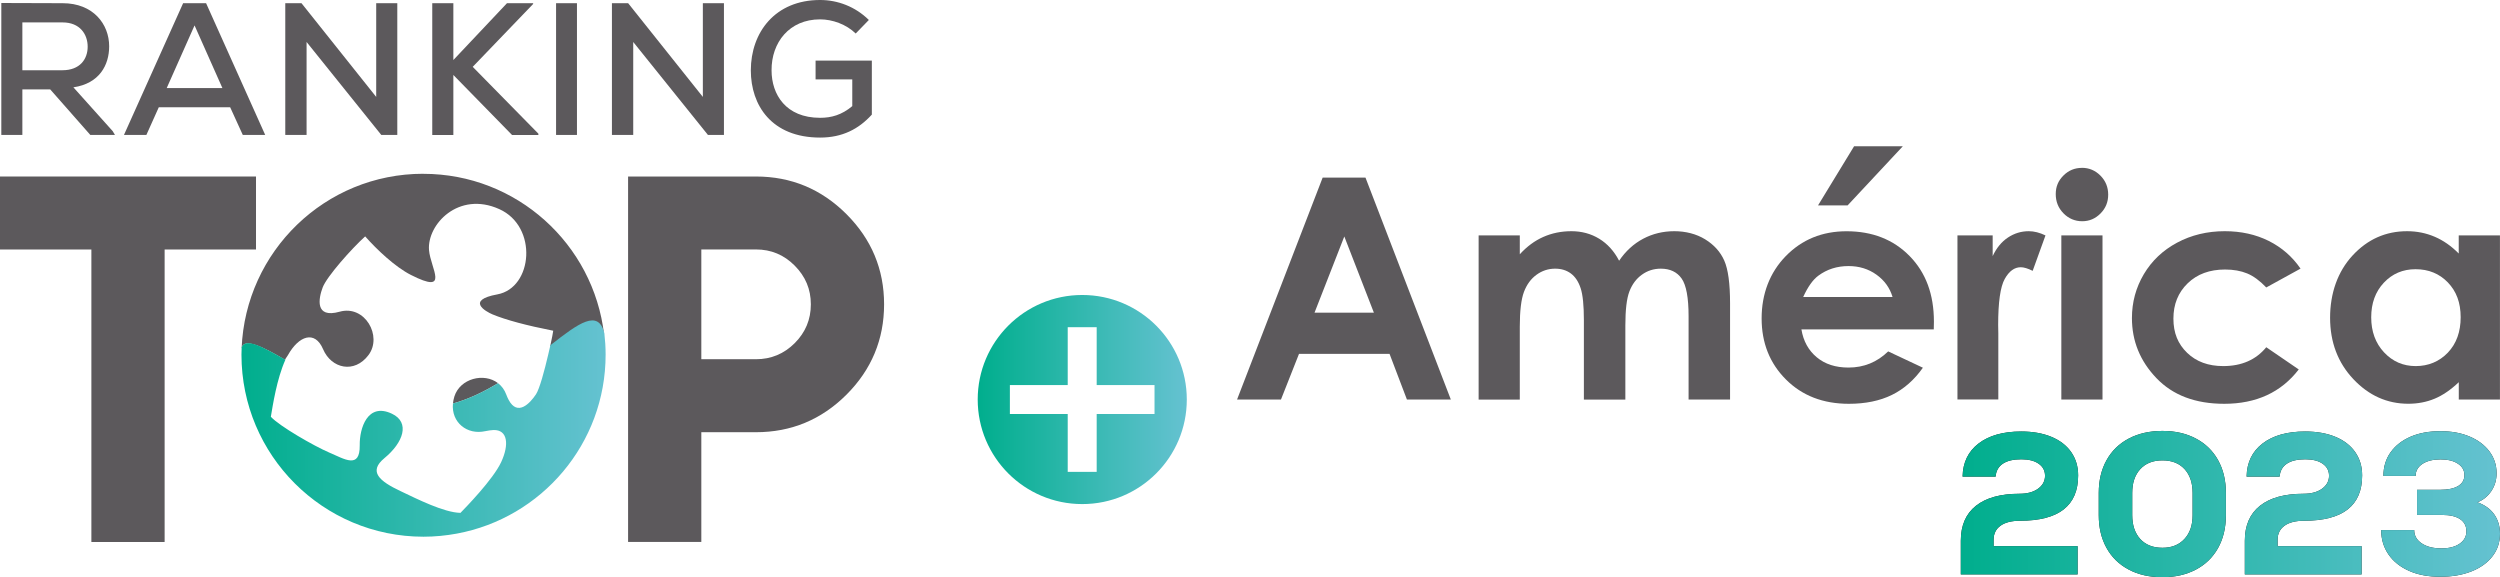
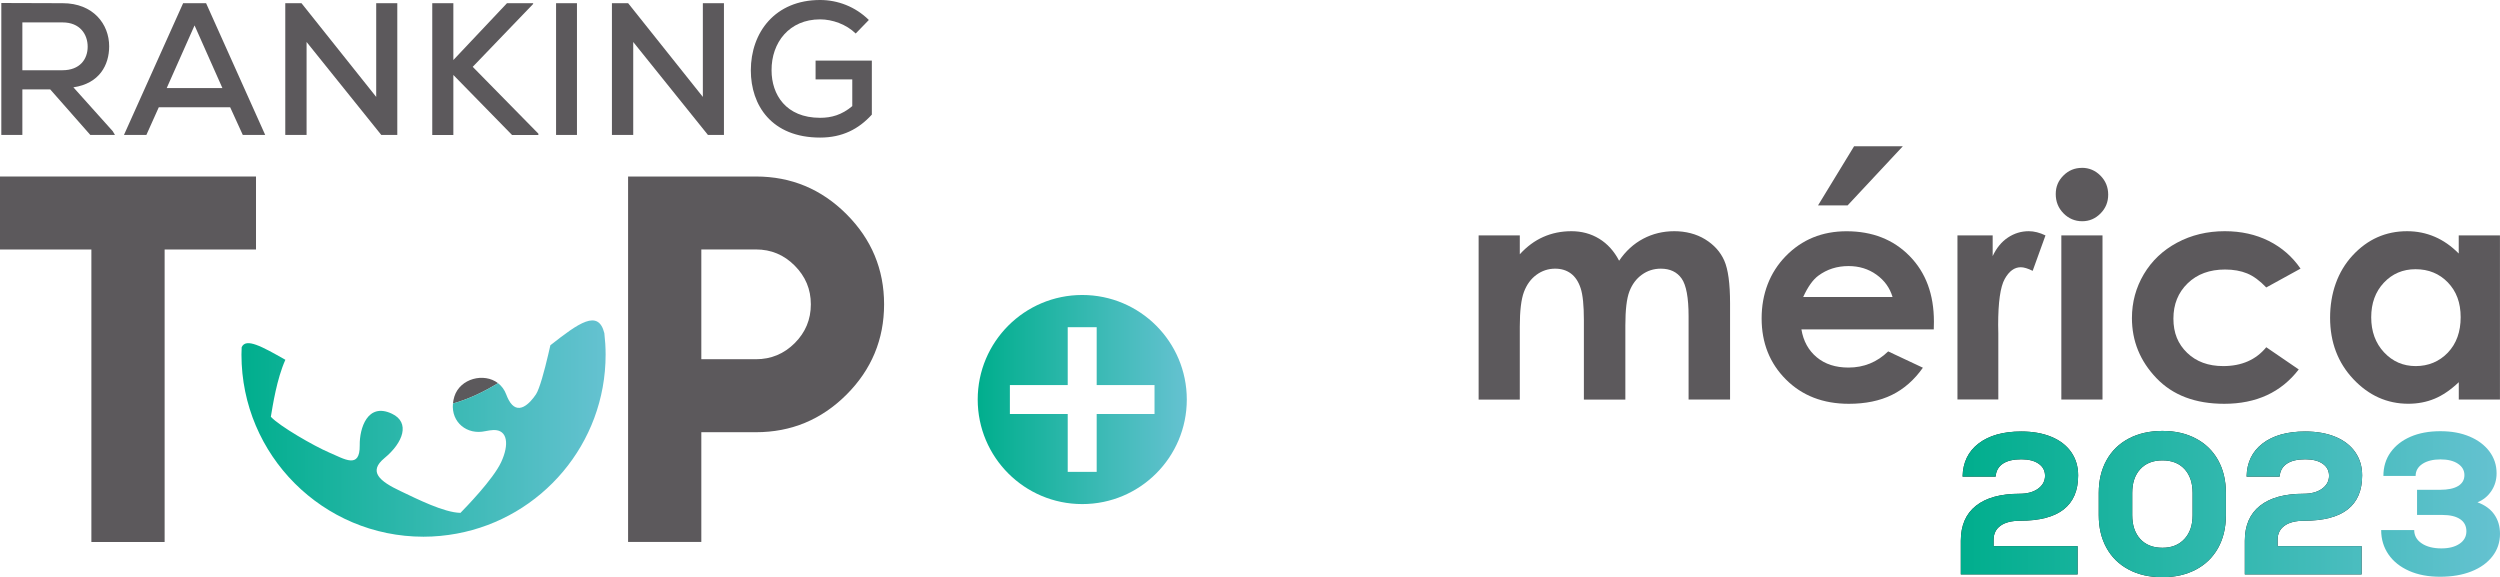
<svg xmlns="http://www.w3.org/2000/svg" xmlns:xlink="http://www.w3.org/1999/xlink" id="Layer_2" data-name="Layer 2" viewBox="0 0 491.89 113.56">
  <defs>
    <style>
      .cls-1 {
        fill: #1d1d1b;
      }

      .cls-2 {
        fill: url(#Degradado_sin_nombre_44-5);
      }

      .cls-3 {
        fill: url(#Degradado_sin_nombre_44-6);
      }

      .cls-4 {
        fill: url(#Degradado_sin_nombre_44-2);
      }

      .cls-5 {
        fill: url(#Degradado_sin_nombre_44-3);
      }

      .cls-6 {
        fill: url(#Degradado_sin_nombre_44-4);
      }

      .cls-7 {
        fill: url(#Degradado_sin_nombre_44);
      }

      .cls-8 {
        fill: #5c595c;
      }
    </style>
    <linearGradient id="Degradado_sin_nombre_44" data-name="Degradado sin nombre 44" x1="192.37" y1="78.61" x2="233.51" y2="78.61" gradientUnits="userSpaceOnUse">
      <stop offset="0" stop-color="#00ae8d" />
      <stop offset="1" stop-color="#65c2d1" />
    </linearGradient>
    <linearGradient id="Degradado_sin_nombre_44-2" data-name="Degradado sin nombre 44" x1="47.51" y1="84.32" x2="119.16" y2="84.32" xlink:href="#Degradado_sin_nombre_44" />
    <linearGradient id="Degradado_sin_nombre_44-3" data-name="Degradado sin nombre 44" x1="385.81" y1="99.18" x2="491.89" y2="99.18" xlink:href="#Degradado_sin_nombre_44" />
    <linearGradient id="Degradado_sin_nombre_44-4" data-name="Degradado sin nombre 44" x1="385.81" y1="99.18" x2="491.89" y2="99.18" xlink:href="#Degradado_sin_nombre_44" />
    <linearGradient id="Degradado_sin_nombre_44-5" data-name="Degradado sin nombre 44" x1="385.81" y1="99.18" x2="491.89" y2="99.18" xlink:href="#Degradado_sin_nombre_44" />
    <linearGradient id="Degradado_sin_nombre_44-6" data-name="Degradado sin nombre 44" x1="385.81" y1="99.18" x2="491.89" y2="99.18" xlink:href="#Degradado_sin_nombre_44" />
  </defs>
  <g id="_2023" data-name="2023">
    <path class="cls-7" d="M212.94,58.04c-11.36,0-20.57,9.21-20.57,20.57s9.21,20.57,20.57,20.57,20.57-9.21,20.57-20.57-9.21-20.57-20.57-20.57ZM227.16,81.46h-11.38v11.38h-5.7v-11.38h-11.38v-5.7h11.38v-11.38h5.7v11.38h11.38v5.7Z" />
    <path class="cls-8" d="M32.39,34.73h17.98v14.36h-17.98v57.55h-14.41v-57.55H0v-14.36h32.39Z" />
    <path class="cls-8" d="M123.58,85.05v-50.32h25.16c6.93,0,12.86,2.47,17.8,7.4,4.94,4.94,7.41,10.86,7.41,17.75s-2.47,12.85-7.41,17.78c-4.94,4.92-10.87,7.38-17.8,7.38h-10.75v21.59h-14.41v-21.59ZM148.74,70.68c2.97,0,5.52-1.06,7.63-3.17,2.11-2.11,3.17-4.65,3.17-7.63s-1.06-5.48-3.17-7.61-4.65-3.19-7.63-3.19h-10.75v21.59h10.75Z" />
    <g>
      <g>
        <path class="cls-8" d="M89.4,78.01c-.15.48-.23.94-.28,1.38,3.11-.85,6.08-2.3,8.87-4-2.75-2.12-7.47-.93-8.59,2.62Z" />
-         <path class="cls-8" d="M83.27,34.19c-19.3,0-34.97,15.26-35.73,34.36.34-2.29,4.45-.18,8.54,2.25.18-.4.37-.56.57-.92,2.12-3.8,5.3-4.97,6.92-1.17,1.62,3.8,6.15,4.87,8.94,1.14,2.78-3.72-.72-9.91-5.68-8.52-4.95,1.39-4.15-2.64-3.34-4.78.81-2.14,5.69-7.63,8.36-10.04,2.26,2.57,5.91,6.02,8.99,7.58,7.79,3.96,3.86-1.27,3.57-4.89-.4-5.02,5.8-11.67,13.82-8.06,7.65,3.42,6.63,15.49-.37,16.78-6.23,1.14-2.33,3.36-.95,3.94,2.6,1.08,6.72,2.19,11.94,3.21-.02.26-.26,1.5-.61,3.12,5.59-4.38,9.44-7.17,10.62-2.37-2.08-17.81-17.21-31.62-35.57-31.62Z" />
      </g>
      <path class="cls-4" d="M118.91,65.56c-1.19-4.8-5.04-2.01-10.62,2.37-.13.58-.27,1.21-.43,1.86-.73,3.13-1.7,6.73-2.4,7.79-1.16,1.75-3.63,4.43-5.4,1.06-.15-.29-.3-.61-.44-.99-.36-.98-.93-1.72-1.63-2.26-2.79,1.69-5.76,3.14-8.87,4-.36,3.71,2.78,6.25,6.38,5.44.58-.13,1.11-.18,1.59-.22,2.81-.08,3.12,2.85,1.53,6.29s-7.08,9.04-8.02,10.01c-3.24-.07-8.43-2.68-11.77-4.27-4.21-1.98-6.4-3.86-3.18-6.51,3.7-3.05,5.1-7.01,1.46-8.73-4.82-2.28-6.39,2.92-6.33,6.2.06,4.76-2.97,2.73-6.05,1.42-2.95-1.27-9.75-5.17-11.44-7.02.38-2.22,1.16-7.43,2.86-11.21-4.66-2.65-7.77-4.36-8.6-2.47-.02.48-.04.97-.04,1.46,0,19.78,16.03,35.82,35.81,35.82,2.24,0,4.43-.22,6.56-.61,16.66-3.08,29.28-17.67,29.28-35.22,0-1.42-.09-2.82-.25-4.2Z" />
    </g>
    <g>
-       <path class="cls-8" d="M260.24,34.95h8.43l16.79,43.66h-8.64l-3.42-8.99h-17.81l-3.55,8.99h-8.64l16.84-43.66ZM264.5,46.53l-5.86,14.99h11.68l-5.82-14.99Z" />
      <path class="cls-8" d="M290.93,46.32h8.1v3.71c1.39-1.52,2.92-2.66,4.62-3.41,1.69-.75,3.54-1.13,5.54-1.13s3.84.49,5.46,1.48c1.62.99,2.93,2.43,3.92,4.33,1.29-1.9,2.87-3.34,4.74-4.33s3.92-1.48,6.13-1.48,4.32.53,6.06,1.6,3,2.46,3.76,4.18c.76,1.72,1.14,4.52,1.14,8.4v18.94h-8.16v-16.38c0-3.66-.46-6.14-1.37-7.43s-2.28-1.94-4.1-1.94c-1.38,0-2.63.4-3.72,1.19-1.1.79-1.91,1.88-2.45,3.28s-.8,3.64-.8,6.72v14.57h-8.16v-15.64c0-2.89-.21-4.98-.64-6.28s-1.07-2.26-1.92-2.89-1.88-.95-3.09-.95c-1.35,0-2.57.4-3.67,1.2-1.1.8-1.92,1.92-2.47,3.37-.54,1.44-.82,3.72-.82,6.83v14.36h-8.1v-32.29Z" />
      <path class="cls-8" d="M380.47,64.81h-26.03c.38,2.3,1.38,4.12,3.01,5.48,1.63,1.36,3.71,2.03,6.25,2.03,3.03,0,5.63-1.06,7.81-3.18l6.83,3.21c-1.7,2.41-3.74,4.2-6.11,5.36-2.37,1.16-5.19,1.74-8.46,1.74-5.07,0-9.19-1.6-12.38-4.79s-4.78-7.2-4.78-12.01,1.59-9.02,4.76-12.27c3.18-3.25,7.16-4.88,11.95-4.88,5.08,0,9.22,1.63,12.41,4.88,3.19,3.25,4.78,7.55,4.78,12.9l-.03,1.54ZM372.37,58.43c-.54-1.8-1.59-3.26-3.17-4.39-1.58-1.13-3.4-1.69-5.49-1.69-2.26,0-4.24.63-5.95,1.9-1.07.79-2.06,2.19-2.97,4.18h17.57ZM364.8,28.78h9.59l-10.86,11.63h-5.82l7.09-11.63Z" />
-       <path class="cls-8" d="M385.13,46.32h6.94v4.07c.75-1.6,1.75-2.82,3-3.65,1.25-.83,2.61-1.25,4.1-1.25,1.05,0,2.15.28,3.29.83l-2.52,6.97c-.95-.47-1.73-.71-2.34-.71-1.25,0-2.3.77-3.16,2.31-.86,1.54-1.29,4.57-1.29,9.08l.03,1.57v13.06h-8.04v-32.29Z" />
+       <path class="cls-8" d="M385.13,46.32h6.94v4.07c.75-1.6,1.75-2.82,3-3.65,1.25-.83,2.61-1.25,4.1-1.25,1.05,0,2.15.28,3.29.83l-2.52,6.97c-.95-.47-1.73-.71-2.34-.71-1.25,0-2.3.77-3.16,2.31-.86,1.54-1.29,4.57-1.29,9.08l.03,1.57v13.06h-8.04v-32.29" />
      <path class="cls-8" d="M409.63,33.02c1.42,0,2.64.52,3.65,1.54,1.02,1.03,1.52,2.28,1.52,3.74s-.5,2.68-1.51,3.7c-1.01,1.02-2.21,1.53-3.61,1.53s-2.67-.52-3.68-1.56c-1.02-1.04-1.52-2.3-1.52-3.78s.5-2.64,1.51-3.65c1.01-1.01,2.22-1.51,3.64-1.51ZM405.58,46.32h8.1v32.29h-8.1v-32.29Z" />
      <path class="cls-8" d="M452.65,52.85l-6.75,3.71c-1.27-1.33-2.52-2.25-3.76-2.76s-2.69-.77-4.35-.77c-3.03,0-5.48.9-7.35,2.71-1.87,1.81-2.81,4.12-2.81,6.95s.9,4.99,2.7,6.73c1.8,1.74,4.17,2.61,7.1,2.61,3.62,0,6.45-1.24,8.47-3.71l6.39,4.37c-3.46,4.5-8.35,6.76-14.66,6.76-5.68,0-10.12-1.68-13.34-5.05-3.22-3.36-4.82-7.3-4.82-11.81,0-3.13.78-6,2.34-8.64,1.56-2.63,3.74-4.7,6.54-6.2,2.8-1.5,5.93-2.26,9.39-2.26,3.21,0,6.08.64,8.64,1.91,2.55,1.28,4.64,3.09,6.26,5.45Z" />
      <path class="cls-8" d="M483.78,46.32h8.1v32.29h-8.1v-3.41c-1.58,1.5-3.17,2.59-4.76,3.25s-3.32.99-5.17.99c-4.17,0-7.78-1.62-10.82-4.85-3.04-3.23-4.57-7.26-4.57-12.06s1.47-9.07,4.42-12.26c2.95-3.19,6.52-4.78,10.73-4.78,1.94,0,3.75.37,5.45,1.1s3.27,1.83,4.71,3.29v-3.56ZM475.27,52.97c-2.5,0-4.58.89-6.24,2.66-1.66,1.77-2.48,4.04-2.48,6.81s.84,5.09,2.53,6.89c1.69,1.8,3.76,2.7,6.23,2.7s4.65-.89,6.33-2.66,2.51-4.09,2.51-6.96-.84-5.08-2.51-6.83c-1.68-1.74-3.8-2.61-6.36-2.61Z" />
    </g>
    <g>
      <path class="cls-8" d="M22.62,26.55h-4.85l-7.89-8.96h-5.48v8.96H.26V.59c4.04,0,8.04.04,12.07.04,6,0,9.15,4.11,9.15,8.48,0,3.7-1.93,7.33-7.04,8.07l7.74,8.63.44.74ZM4.4,4.41v9.41h7.89c3.44,0,4.96-2.19,4.96-4.63s-1.52-4.78-4.93-4.78h-7.92Z" />
      <path class="cls-8" d="M45.28,21.11h-14.04l-2.44,5.44h-4.41L36.03.63h4.52l11.63,25.92h-4.41l-2.48-5.44ZM38.28,5l-5.48,12.33h10.96l-5.48-12.33Z" />
      <path class="cls-8" d="M74.02,19.07V.63h4.15v25.92h-3.15l-14.7-18.29v18.29h-4.19V.63h3.19l14.7,18.44Z" />
      <path class="cls-8" d="M104.9.78l-11.89,12.37,12.92,13.15v.26h-5.18l-11.55-11.81v11.81h-4.15V.63h4.15v11.18L99.75.63h5.15v.15Z" />
      <path class="cls-8" d="M109.41,26.55V.63h4.11v25.92h-4.11Z" />
      <path class="cls-8" d="M138.29,19.07V.63h4.15v25.92h-3.15l-14.7-18.29v18.29h-4.19V.63h3.19l14.7,18.44Z" />
      <path class="cls-8" d="M168.36,6.59c-1.85-1.81-4.59-2.78-7-2.78-6.07,0-9.59,4.56-9.55,10.04,0,4.74,2.81,9.33,9.55,9.33,2.22,0,4.26-.56,6.33-2.3v-5.26h-7.22v-3.7h11.07v10.63c-2.59,2.85-5.81,4.52-10.18,4.52-9.52,0-13.63-6.33-13.63-13.22,0-7.48,4.78-13.85,13.63-13.85,3.44,0,6.93,1.3,9.59,3.93l-2.59,2.67Z" />
    </g>
    <g>
      <g>
        <path class="cls-1" d="M392.26,107.46h16.52v5.55h-22.98v-6.62c0-3.01,1-5.3,2.99-6.88,1.99-1.57,4.85-2.36,8.58-2.36,1.51,0,2.71-.33,3.63-.99.91-.66,1.37-1.51,1.37-2.54s-.42-1.8-1.25-2.38c-.83-.58-1.97-.87-3.43-.87-1.56,0-2.77.29-3.63.87-.86.58-1.33,1.43-1.41,2.54h-6.5c.05-2.77,1.1-4.95,3.15-6.52,2.05-1.57,4.84-2.36,8.38-2.36,2.27,0,4.25.35,5.94,1.05,1.69.7,2.99,1.7,3.9,3.01s1.37,2.83,1.37,4.58c0,5.94-3.8,8.92-11.41,8.92-1.66,0-2.95.32-3.86.97-.91.65-1.37,1.58-1.37,2.79v1.23Z" />
        <path class="cls-1" d="M418.83,112.06c-1.89-1-3.34-2.42-4.36-4.26-1.02-1.84-1.53-3.98-1.53-6.44v-4.36c0-2.46.51-4.6,1.53-6.44,1.02-1.84,2.47-3.26,4.36-4.26,1.89-1,4.1-1.51,6.64-1.51s4.71.5,6.6,1.51c1.89,1,3.34,2.42,4.36,4.26,1.02,1.84,1.53,3.98,1.53,6.44v4.36c0,2.46-.51,4.6-1.53,6.44-1.02,1.84-2.47,3.26-4.36,4.26-1.89,1-4.09,1.51-6.6,1.51s-4.75-.5-6.64-1.51ZM429.81,106.04c1.07-1.16,1.6-2.72,1.6-4.68v-4.36c0-1.98-.53-3.55-1.58-4.7-1.06-1.15-2.51-1.72-4.36-1.72s-3.3.57-4.36,1.72c-1.06,1.15-1.58,2.71-1.58,4.7v4.36c0,1.98.53,3.55,1.58,4.7,1.06,1.15,2.51,1.72,4.36,1.72s3.27-.58,4.34-1.74Z" />
        <path class="cls-1" d="M448.14,107.46h16.52v5.55h-22.98v-6.62c0-3.01,1-5.3,2.99-6.88,1.99-1.57,4.85-2.36,8.58-2.36,1.51,0,2.71-.33,3.63-.99.91-.66,1.37-1.51,1.37-2.54s-.42-1.8-1.25-2.38c-.83-.58-1.97-.87-3.43-.87-1.56,0-2.77.29-3.63.87-.86.58-1.33,1.43-1.41,2.54h-6.5c.05-2.77,1.1-4.95,3.15-6.52,2.05-1.57,4.84-2.36,8.38-2.36,2.27,0,4.25.35,5.94,1.05,1.69.7,2.99,1.7,3.9,3.01s1.37,2.83,1.37,4.58c0,5.94-3.8,8.92-11.41,8.92-1.66,0-2.95.32-3.86.97-.91.65-1.37,1.58-1.37,2.79v1.23Z" />
-         <path class="cls-1" d="M490.76,101.22c.75,1.07,1.13,2.34,1.13,3.82,0,1.66-.5,3.14-1.49,4.42-.99,1.28-2.37,2.27-4.14,2.97s-3.82,1.05-6.14,1.05-4.36-.38-6.1-1.15c-1.74-.77-3.1-1.84-4.06-3.23-.96-1.39-1.45-2.99-1.45-4.81h6.5c0,1.08.49,1.96,1.47,2.62.98.66,2.27.99,3.88.99,1.48,0,2.67-.3,3.57-.91.9-.61,1.35-1.43,1.35-2.46s-.41-1.82-1.23-2.38c-.82-.55-1.98-.83-3.49-.83h-4.99v-4.95h4.56c1.53,0,2.71-.25,3.53-.75.82-.5,1.23-1.21,1.23-2.14s-.42-1.67-1.27-2.24c-.85-.57-2-.85-3.45-.85s-2.66.3-3.55.89c-.88.59-1.33,1.38-1.33,2.36h-6.34c0-1.77.47-3.32,1.41-4.64.94-1.32,2.25-2.34,3.92-3.07,1.68-.73,3.64-1.09,5.88-1.09s4.08.35,5.75,1.05c1.66.7,2.96,1.68,3.9,2.93.94,1.26,1.41,2.69,1.41,4.3,0,1.29-.34,2.46-1.03,3.49-.69,1.03-1.6,1.77-2.73,2.22,1.45.53,2.56,1.33,3.31,2.4Z" />
      </g>
      <g>
        <path class="cls-5" d="M392.26,107.46h16.52v5.55h-22.98v-6.62c0-3.01,1-5.3,2.99-6.88,1.99-1.57,4.85-2.36,8.58-2.36,1.51,0,2.71-.33,3.63-.99.91-.66,1.37-1.51,1.37-2.54s-.42-1.8-1.25-2.38c-.83-.58-1.97-.87-3.43-.87-1.56,0-2.77.29-3.63.87-.86.58-1.33,1.43-1.41,2.54h-6.5c.05-2.77,1.1-4.95,3.15-6.52,2.05-1.57,4.84-2.36,8.38-2.36,2.27,0,4.25.35,5.94,1.05,1.69.7,2.99,1.7,3.9,3.01s1.37,2.83,1.37,4.58c0,5.94-3.8,8.92-11.41,8.92-1.66,0-2.95.32-3.86.97-.91.65-1.37,1.58-1.37,2.79v1.23Z" />
        <path class="cls-6" d="M418.83,112.06c-1.89-1-3.34-2.42-4.36-4.26-1.02-1.84-1.53-3.98-1.53-6.44v-4.36c0-2.46.51-4.6,1.53-6.44,1.02-1.84,2.47-3.26,4.36-4.26,1.89-1,4.1-1.51,6.64-1.51s4.71.5,6.6,1.51c1.89,1,3.34,2.42,4.36,4.26,1.02,1.84,1.53,3.98,1.53,6.44v4.36c0,2.46-.51,4.6-1.53,6.44-1.02,1.84-2.47,3.26-4.36,4.26-1.89,1-4.09,1.51-6.6,1.51s-4.75-.5-6.64-1.51ZM429.81,106.04c1.07-1.16,1.6-2.72,1.6-4.68v-4.36c0-1.98-.53-3.55-1.58-4.7-1.06-1.15-2.51-1.72-4.36-1.72s-3.3.57-4.36,1.72c-1.06,1.15-1.58,2.71-1.58,4.7v4.36c0,1.98.53,3.55,1.58,4.7,1.06,1.15,2.51,1.72,4.36,1.72s3.27-.58,4.34-1.74Z" />
        <path class="cls-2" d="M448.14,107.46h16.52v5.55h-22.98v-6.62c0-3.01,1-5.3,2.99-6.88,1.99-1.57,4.85-2.36,8.58-2.36,1.51,0,2.71-.33,3.63-.99.91-.66,1.37-1.51,1.37-2.54s-.42-1.8-1.25-2.38c-.83-.58-1.97-.87-3.43-.87-1.56,0-2.77.29-3.63.87-.86.58-1.33,1.43-1.41,2.54h-6.5c.05-2.77,1.1-4.95,3.15-6.52,2.05-1.57,4.84-2.36,8.38-2.36,2.27,0,4.25.35,5.94,1.05,1.69.7,2.99,1.7,3.9,3.01s1.37,2.83,1.37,4.58c0,5.94-3.8,8.92-11.41,8.92-1.66,0-2.95.32-3.86.97-.91.65-1.37,1.58-1.37,2.79v1.23Z" />
        <path class="cls-3" d="M490.76,101.22c.75,1.07,1.13,2.34,1.13,3.82,0,1.66-.5,3.14-1.49,4.42-.99,1.28-2.37,2.27-4.14,2.97s-3.82,1.05-6.14,1.05-4.36-.38-6.1-1.15c-1.74-.77-3.1-1.84-4.06-3.23-.96-1.39-1.45-2.99-1.45-4.81h6.5c0,1.08.49,1.96,1.47,2.62.98.66,2.27.99,3.88.99,1.48,0,2.67-.3,3.57-.91.9-.61,1.35-1.43,1.35-2.46s-.41-1.82-1.23-2.38c-.82-.55-1.98-.83-3.49-.83h-4.99v-4.95h4.56c1.53,0,2.71-.25,3.53-.75.82-.5,1.23-1.21,1.23-2.14s-.42-1.67-1.27-2.24c-.85-.57-2-.85-3.45-.85s-2.66.3-3.55.89c-.88.59-1.33,1.38-1.33,2.36h-6.34c0-1.77.47-3.32,1.41-4.64.94-1.32,2.25-2.34,3.92-3.07,1.68-.73,3.64-1.09,5.88-1.09s4.08.35,5.75,1.05c1.66.7,2.96,1.68,3.9,2.93.94,1.26,1.41,2.69,1.41,4.3,0,1.29-.34,2.46-1.03,3.49-.69,1.03-1.6,1.77-2.73,2.22,1.45.53,2.56,1.33,3.31,2.4Z" />
      </g>
    </g>
  </g>
</svg>